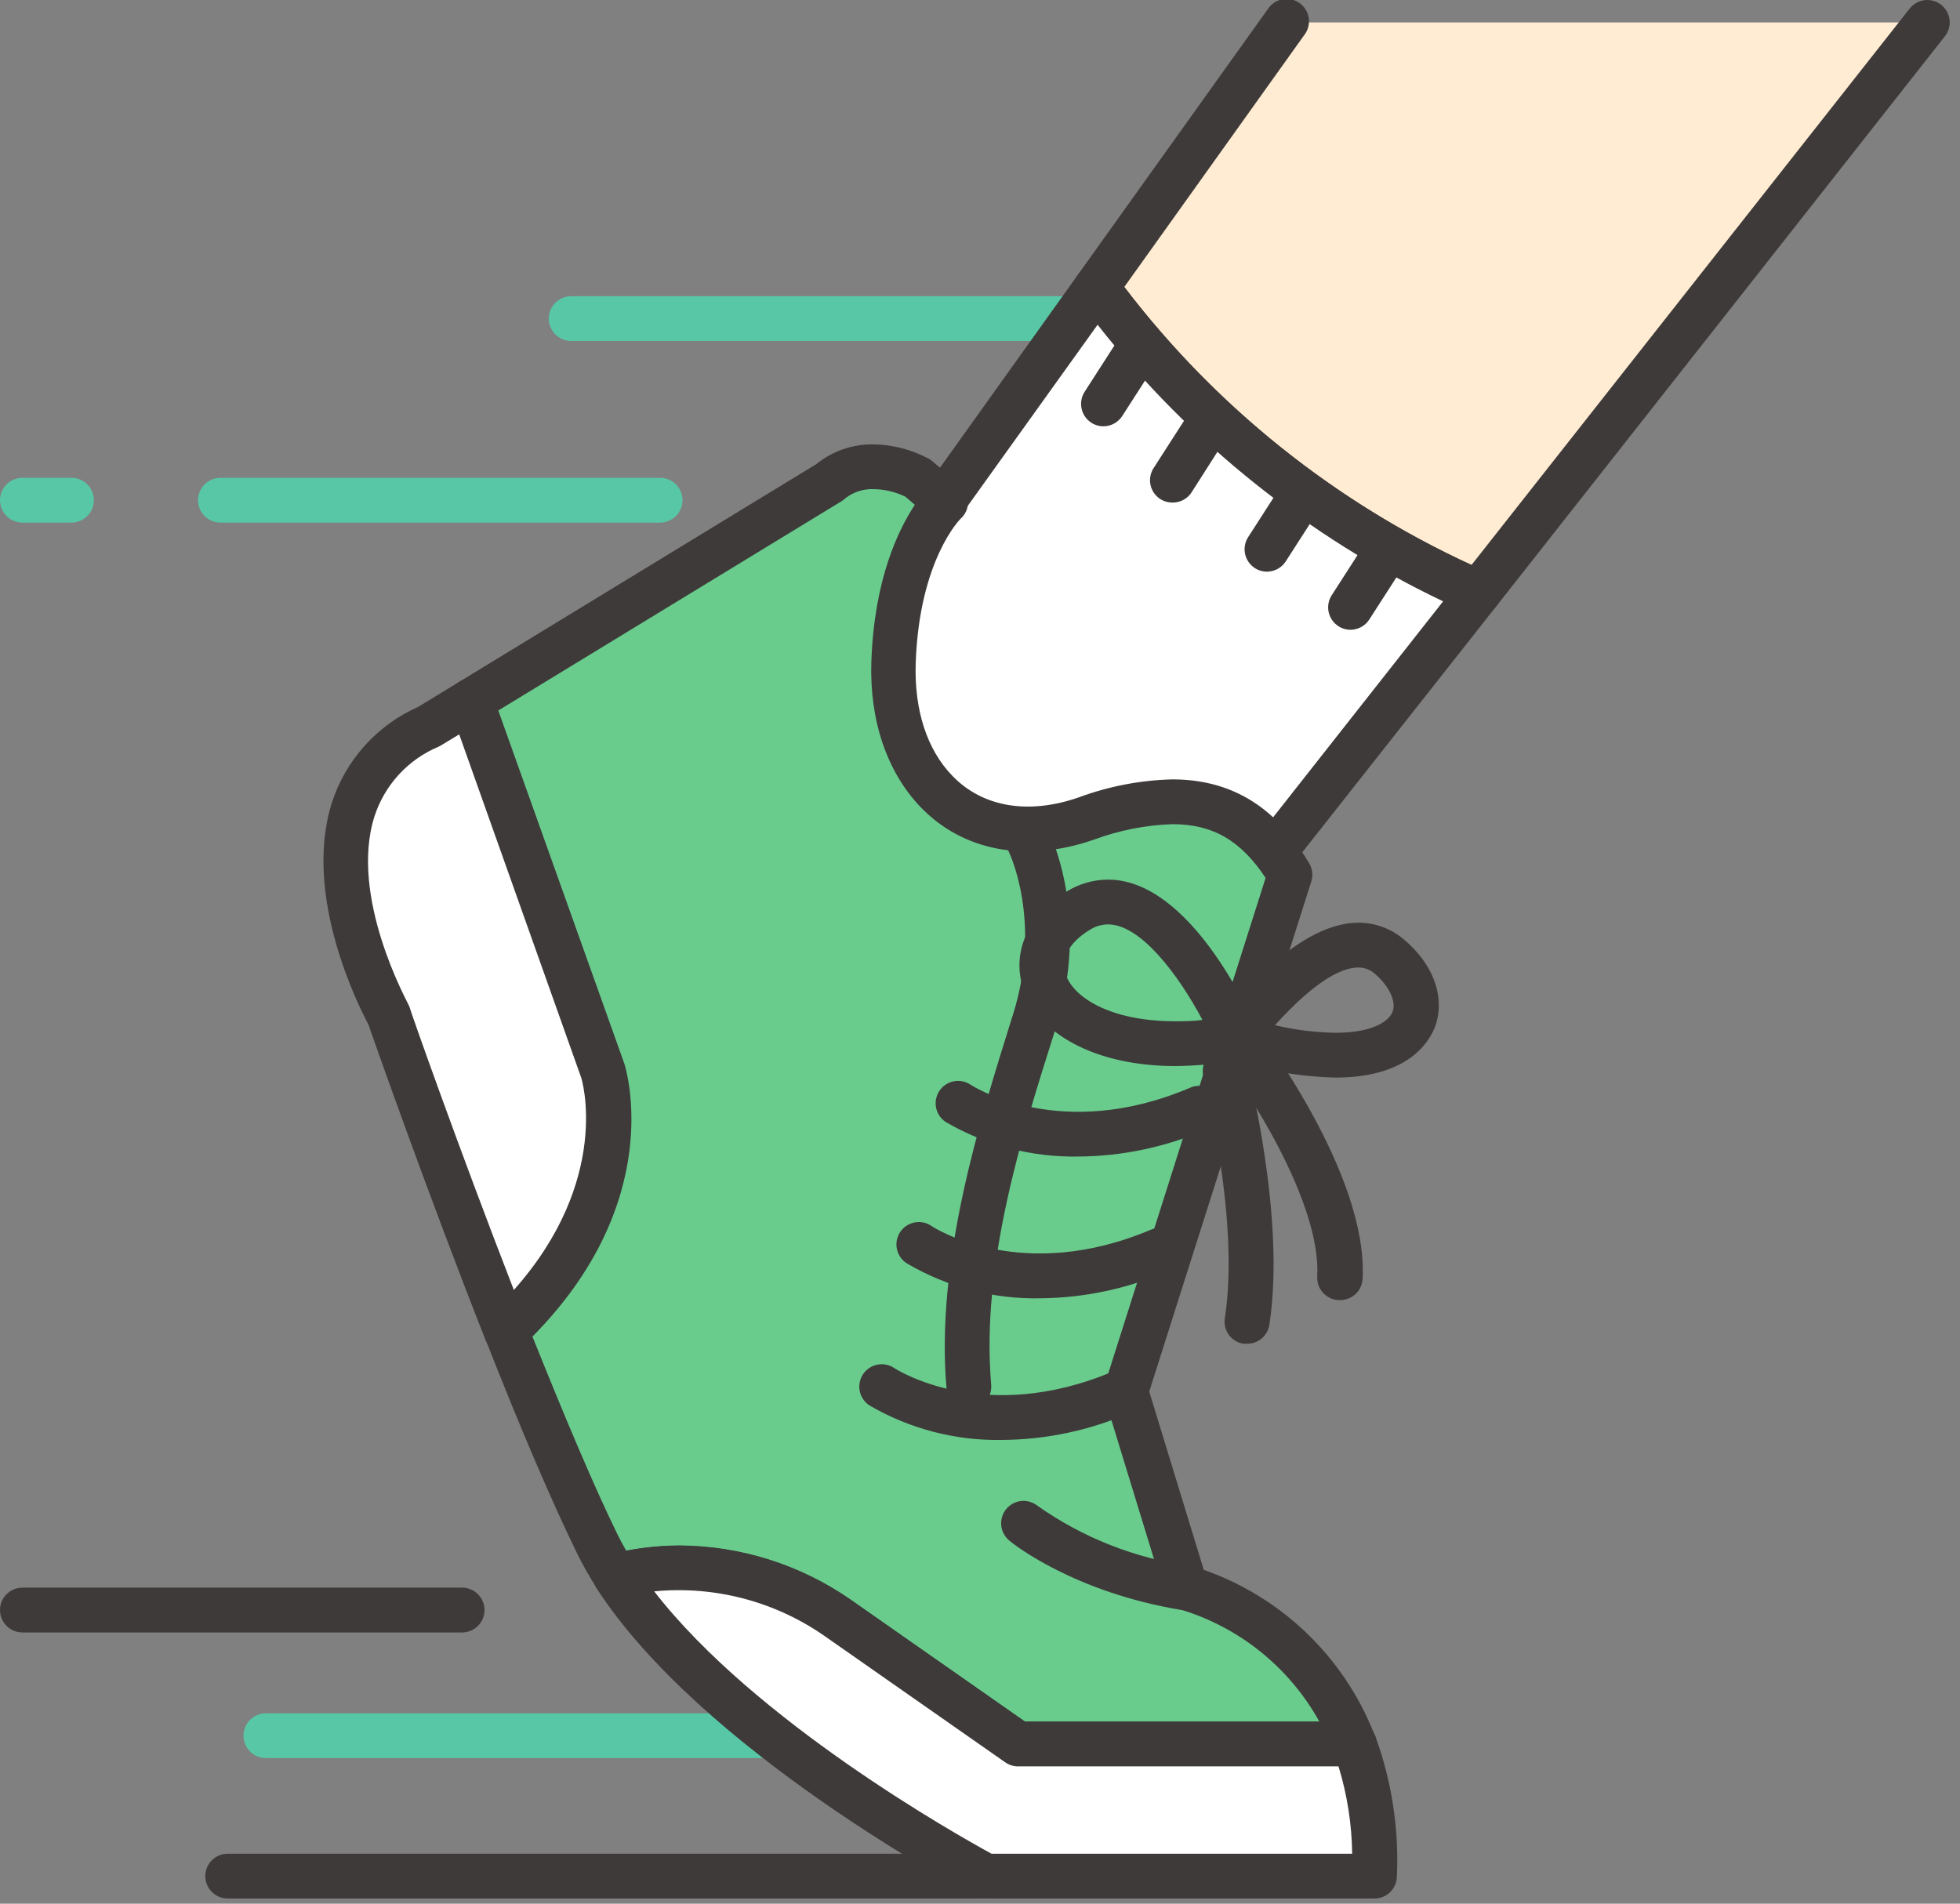
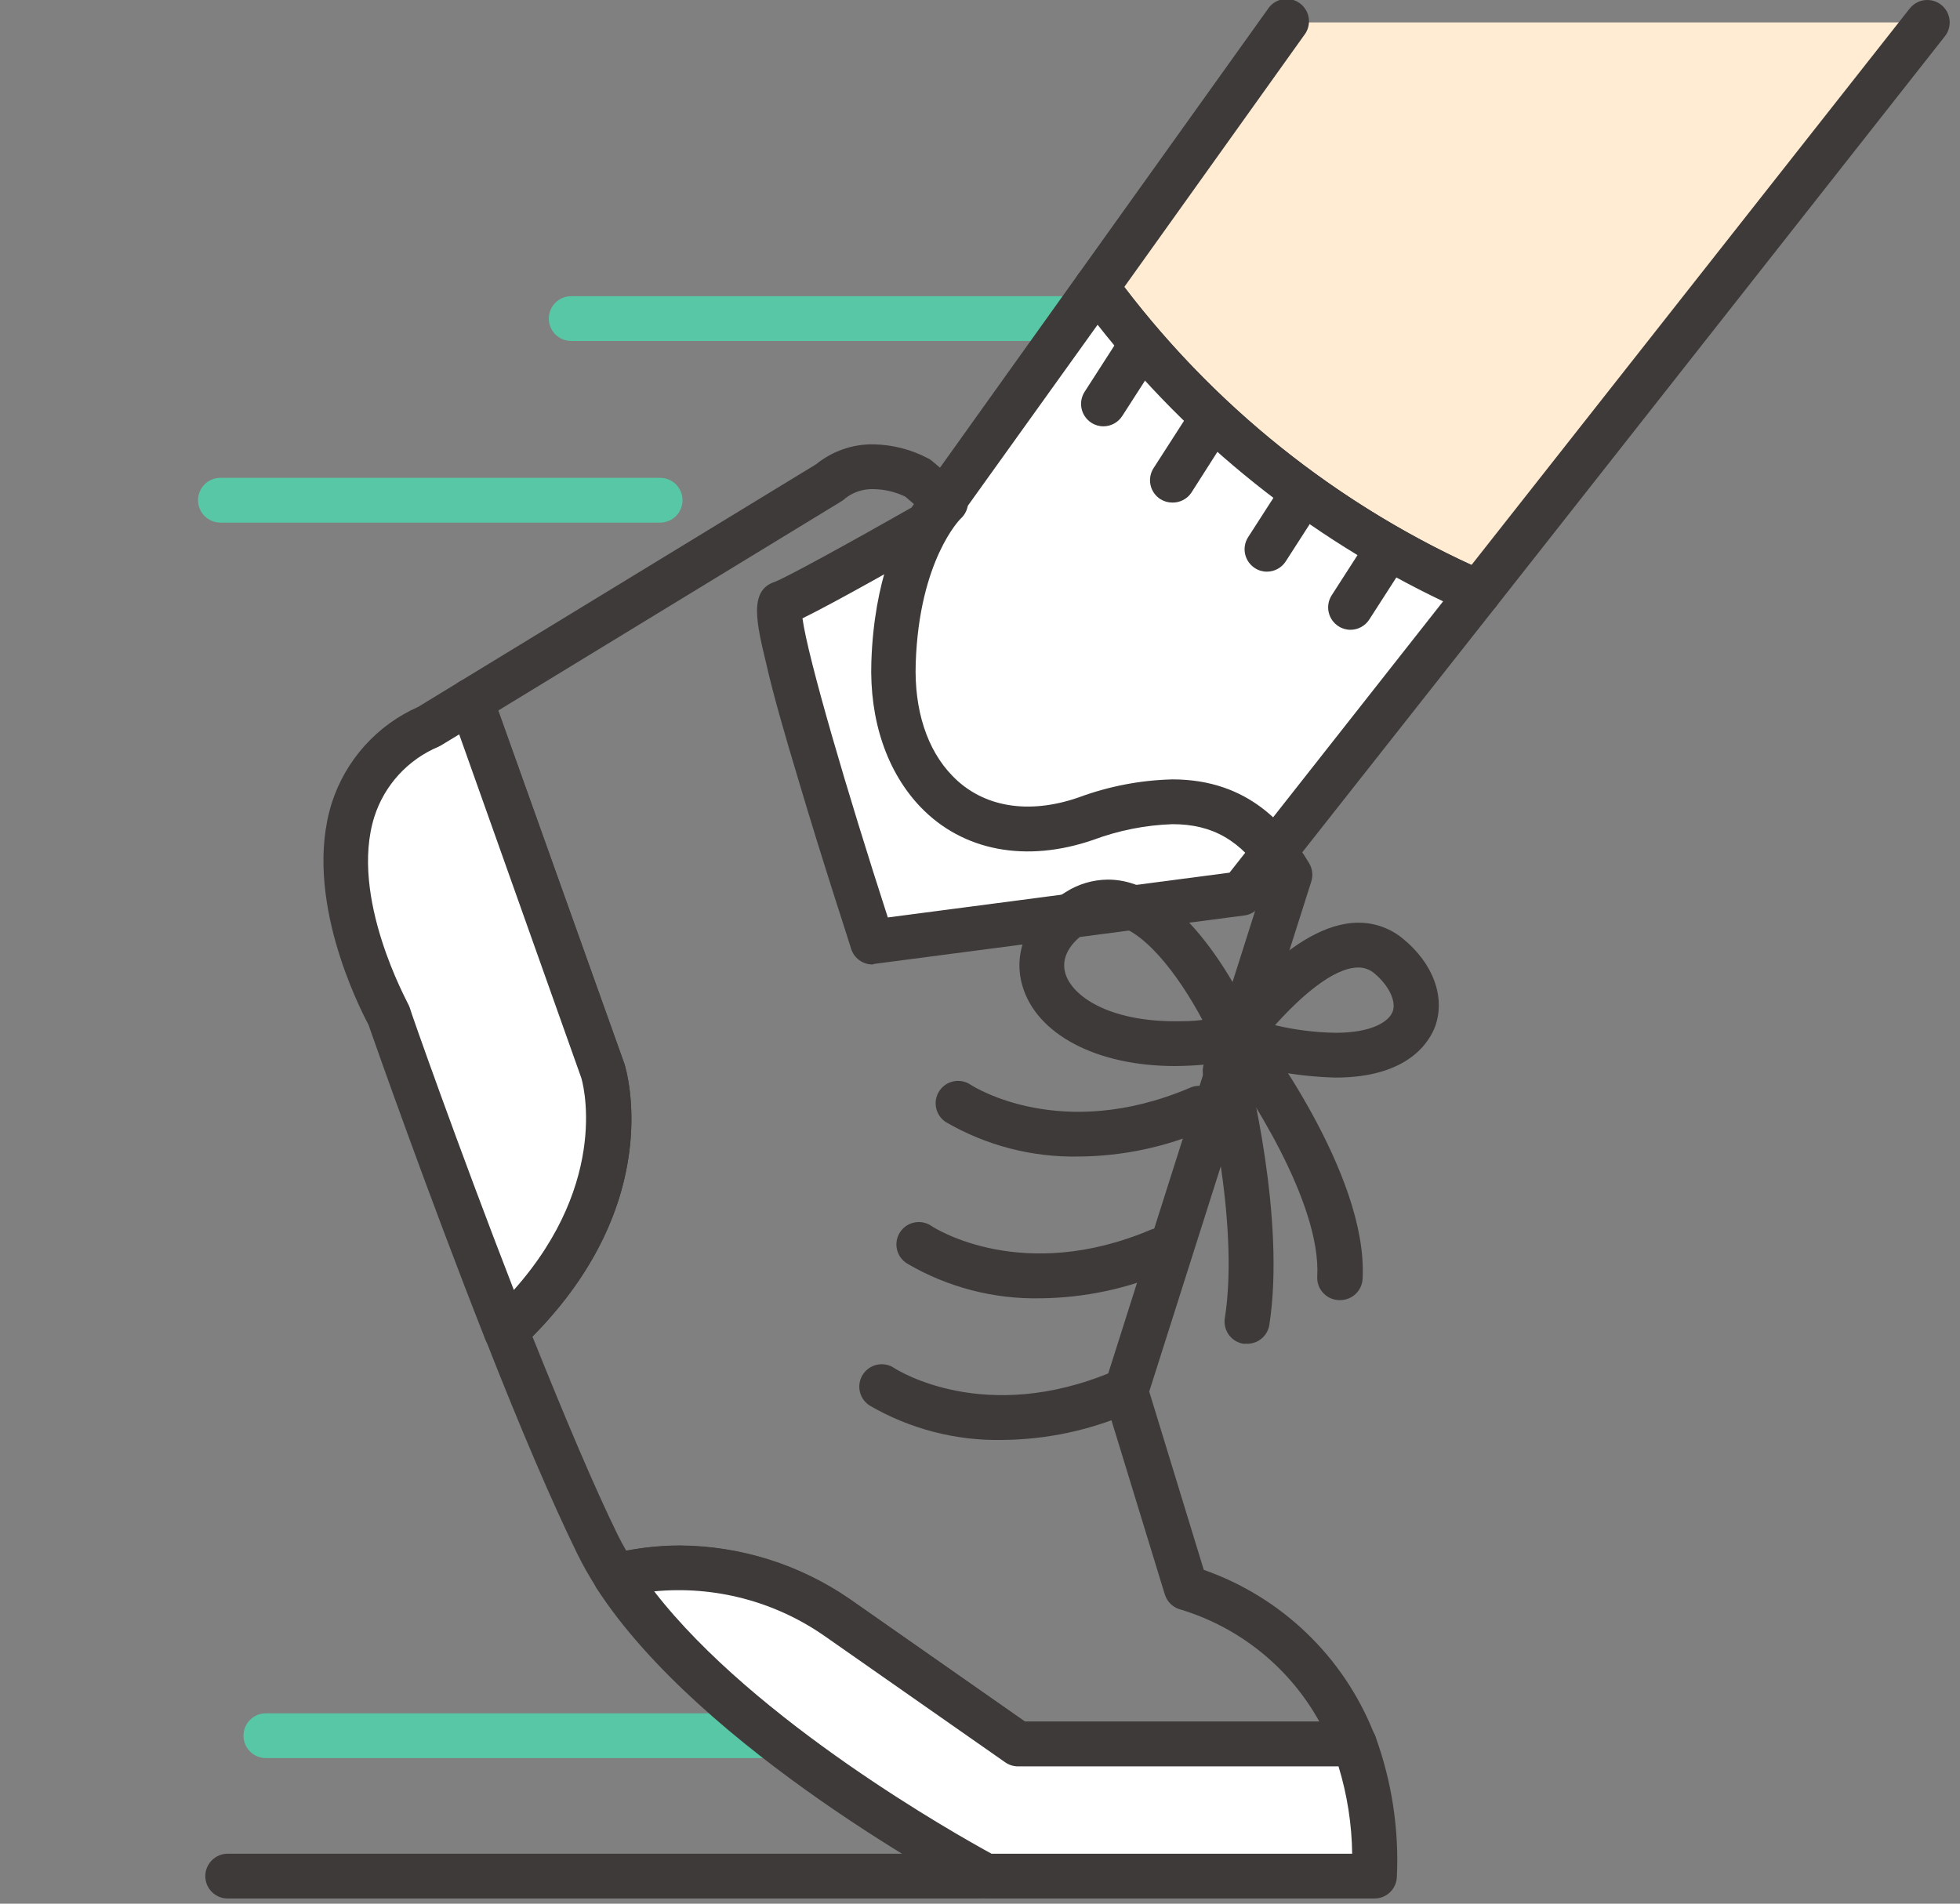
<svg xmlns="http://www.w3.org/2000/svg" width="175" height="170" viewBox="0 0 175 170" fill="none">
  <rect x="0" y="0" width="175" height="170" fill="#808080" stroke="none" />
  <g clip-path="url(#clip0_141_1617)">
    <path d="M70 157H23.74C23.21 157 22.701 156.789 22.326 156.414C21.951 156.039 21.74 155.53 21.74 155C21.74 154.47 21.951 153.961 22.326 153.586C22.701 153.211 23.21 153 23.74 153H70C70.53 153 71.039 153.211 71.414 153.586C71.789 153.961 72 154.47 72 155C72 155.53 71.789 156.039 71.414 156.414C71.039 156.789 70.53 157 70 157Z" fill="#58C7A6" />
    <path d="M97.22 30.45H51C50.47 30.45 49.961 30.239 49.586 29.864C49.211 29.489 49 28.98 49 28.45C49 27.92 49.211 27.411 49.586 27.036C49.961 26.661 50.47 26.45 51 26.45H97.22C97.75 26.45 98.259 26.661 98.634 27.036C99.009 27.411 99.22 27.92 99.22 28.45C99.22 28.98 99.009 29.489 98.634 29.864C98.259 30.239 97.75 30.45 97.22 30.45Z" fill="#58C7A6" />
    <path d="M58.94 46.67H19.68C19.149 46.67 18.641 46.459 18.266 46.084C17.891 45.709 17.68 45.2 17.68 44.67C17.68 44.14 17.891 43.631 18.266 43.256C18.641 42.881 19.149 42.67 19.68 42.67H58.94C59.47 42.67 59.979 42.881 60.354 43.256C60.729 43.631 60.94 44.14 60.94 44.67C60.94 45.2 60.729 45.709 60.354 46.084C59.979 46.459 59.47 46.67 58.94 46.67Z" fill="#58C7A6" />
-     <path d="M6.38 46.67H2C1.47 46.67 0.961 46.459 0.586 46.084C0.211 45.709 0 45.2 0 44.67C0 44.14 0.211 43.631 0.586 43.256C0.961 42.881 1.47 42.67 2 42.67H6.38C6.91 42.67 7.419 42.881 7.794 43.256C8.169 43.631 8.38 44.14 8.38 44.67C8.38 45.2 8.169 45.709 7.794 46.084C7.419 46.459 6.91 46.67 6.38 46.67Z" fill="#58C7A6" />
    <path d="M114.81 2L97.9 25.65C106.669 37.582 118.432 46.989 132 52.92L172.08 2" fill="#FFECD2" />
    <path d="M132 54.92C131.729 54.921 131.46 54.866 131.21 54.76C117.313 48.679 105.265 39.042 96.28 26.82C96.034 26.479 95.902 26.07 95.902 25.65C95.902 25.23 96.034 24.821 96.28 24.48L113.18 0.84C113.325 0.609 113.516 0.411 113.74 0.256C113.965 0.102 114.219 -0.005 114.486 -0.058C114.753 -0.11 115.029 -0.108 115.295 -0.05C115.562 0.007 115.813 0.118 116.035 0.277C116.257 0.435 116.444 0.637 116.585 0.87C116.726 1.104 116.818 1.363 116.855 1.633C116.892 1.903 116.873 2.178 116.8 2.44C116.727 2.703 116.601 2.948 116.43 3.16L100.38 25.63C108.53 36.315 119.174 44.84 131.38 50.46L170.51 0.76C170.673 0.554 170.875 0.382 171.104 0.254C171.333 0.125 171.586 0.044 171.847 0.013C172.108 -0.018 172.372 0.003 172.625 0.075C172.878 0.147 173.114 0.267 173.32 0.43C173.526 0.593 173.698 0.795 173.826 1.024C173.955 1.253 174.036 1.506 174.067 1.767C174.098 2.028 174.077 2.292 174.005 2.545C173.934 2.798 173.813 3.034 173.65 3.24L133.58 54.16C133.392 54.398 133.152 54.591 132.878 54.722C132.604 54.854 132.304 54.922 132 54.92Z" fill="#3E3A39" />
    <path d="M97.9 25.65L82.75 46.85C82.75 46.85 71.4 53.33 69.75 53.85C68.1 54.37 77.86 84.11 77.86 84.11L110.86 79.78L132 52.92C118.432 46.989 106.669 37.582 97.9 25.65Z" fill="white" />
    <path d="M77.89 86.13C77.47 86.128 77.061 85.993 76.722 85.745C76.383 85.498 76.13 85.149 76 84.75C76 84.67 73.53 77.21 71.32 69.75C70 65.38 69 61.86 68.42 59.29C67.54 55.63 66.85 52.74 69.15 51.97C70.07 51.65 76.02 48.38 81.38 45.33L96.28 24.48C96.465 24.223 96.709 24.014 96.99 23.87C97.272 23.726 97.584 23.65 97.9 23.65C98.218 23.649 98.532 23.723 98.816 23.868C99.099 24.012 99.344 24.222 99.53 24.48C108.081 36.121 119.554 45.297 132.79 51.08C133.072 51.2 133.322 51.384 133.521 51.616C133.72 51.849 133.864 52.123 133.94 52.42C134.018 52.718 134.026 53.03 133.964 53.332C133.901 53.634 133.77 53.917 133.58 54.16L112.42 81C112.098 81.412 111.628 81.681 111.11 81.75L78.11 86.07L77.89 86.13ZM71.65 55.22C72.13 58.75 75.65 70.76 79.27 81.93L109.78 77.93L128.85 53.7C116.801 47.953 106.243 39.5 98 29L84.38 48C84.209 48.233 83.991 48.427 83.74 48.57C81.45 49.89 74.69 53.73 71.65 55.22Z" fill="#3E3A39" />
    <path d="M53.86 95.64L42.06 62.64L38.3 64.88C24 71.68 34.73 90.64 34.73 90.64C34.73 90.64 39.67 104.82 45.19 118.83C57.52 107.16 53.86 95.64 53.86 95.64Z" fill="white" />
    <path d="M45.19 120.83C45.044 120.845 44.896 120.845 44.75 120.83C44.432 120.758 44.136 120.609 43.888 120.396C43.641 120.184 43.449 119.914 43.33 119.61C38.17 106.52 33.46 93.12 32.9 91.51C32.11 90 27 80.08 29.62 71.72C30.227 69.821 31.23 68.073 32.562 66.591C33.895 65.108 35.526 63.925 37.35 63.12L41 60.89C41.251 60.735 41.534 60.638 41.827 60.606C42.12 60.573 42.417 60.606 42.696 60.701C42.975 60.797 43.229 60.953 43.441 61.159C43.653 61.364 43.816 61.614 43.92 61.89L55.75 95C55.94 95.59 59.65 107.93 46.56 120.31C46.185 120.65 45.696 120.836 45.19 120.83ZM41 65.58L39.35 66.58L39.16 66.68C37.811 67.244 36.6 68.094 35.611 69.171C34.621 70.249 33.877 71.528 33.43 72.92C31.15 80.12 36.43 89.55 36.43 89.64C36.488 89.746 36.538 89.856 36.58 89.97C36.58 90.1 40.9 102.37 45.88 115.2C54.65 105.33 51.95 96.33 51.88 96.2L41 65.58Z" fill="#3E3A39" />
-     <path d="M74.79 144.47L90.89 155.74H120.89C119.619 152.419 117.607 149.433 115.008 147.007C112.409 144.581 109.29 142.779 105.89 141.74L100.52 124.21L115.19 78.07C111.97 72.7 107.32 69.48 96.95 73.07C86.58 76.66 79.42 69.49 79.77 59.07C80.12 48.65 84.42 44.76 84.42 44.76L81.92 42.61C76.92 40.11 74.05 42.97 74.05 42.97L42.05 62.5L53.85 95.55C53.85 95.55 57.51 107.07 45.18 118.74C47.93 125.74 50.82 132.65 53.32 137.74C53.816 138.768 54.377 139.763 55 140.72C58.375 139.893 61.888 139.799 65.302 140.446C68.716 141.093 71.952 142.465 74.79 144.47Z" fill="#69CC8D" />
    <path d="M120.94 157.74H90.94C90.528 157.738 90.126 157.609 89.79 157.37L73.69 146.11C69.883 143.465 65.365 142.033 60.73 142C58.95 142.004 57.176 142.225 55.45 142.66C55.042 142.764 54.612 142.737 54.221 142.583C53.83 142.428 53.497 142.154 53.27 141.8C52.63 140.812 52.05 139.786 51.53 138.73C49.3 134.16 46.53 127.73 43.33 119.56C43.182 119.189 43.149 118.782 43.234 118.391C43.32 118.001 43.52 117.645 43.81 117.37C55 106.79 52.08 96.66 52 96.24L40.23 63.24C40.076 62.819 40.069 62.358 40.208 61.932C40.348 61.505 40.627 61.139 41 60.89L72.88 41.45C74.326 40.277 76.138 39.651 78 39.68C79.688 39.711 81.345 40.135 82.84 40.92C82.99 40.989 83.128 41.08 83.25 41.19L85.76 43.33C85.973 43.518 86.143 43.748 86.26 44.007C86.377 44.266 86.437 44.546 86.437 44.83C86.437 45.114 86.377 45.394 86.26 45.653C86.143 45.911 85.973 46.142 85.76 46.33C85.76 46.33 82.07 49.98 81.76 59.23C81.62 63.38 82.76 66.96 85.05 69.3C87.73 72.07 91.79 72.77 96.28 71.22C98.971 70.219 101.81 69.671 104.68 69.6C111.6 69.6 114.96 73.87 116.89 77.09C117.035 77.333 117.127 77.604 117.16 77.885C117.193 78.166 117.165 78.45 117.08 78.72L102.61 124.27L107.48 140.19C110.906 141.391 114.034 143.313 116.652 145.826C119.271 148.34 121.32 151.386 122.66 154.76C122.836 155.065 122.929 155.412 122.928 155.765C122.927 156.117 122.833 156.463 122.656 156.768C122.478 157.072 122.223 157.325 121.916 157.499C121.61 157.673 121.263 157.763 120.91 157.76L120.94 157.74ZM91.52 153.74H117.8C115.133 148.926 110.696 145.34 105.43 143.74C105.094 143.656 104.786 143.487 104.536 143.249C104.285 143.01 104.1 142.711 104 142.38L98.63 124.85C98.505 124.463 98.505 124.047 98.63 123.66L113 78.4C110.78 75.04 108.26 73.6 104.69 73.6C102.273 73.681 99.885 74.154 97.62 75C91.62 77.07 85.97 76 82.2 72.08C79.2 68.95 77.62 64.34 77.8 59.08C78.05 51.75 80.2 47.32 81.68 45.08L80.83 44.35C79.947 43.924 78.981 43.695 78 43.68C77.099 43.648 76.215 43.931 75.5 44.48C75.385 44.591 75.257 44.688 75.12 44.77L44.49 63.45L55.75 95C55.93 95.57 59.47 107.3 47.54 119.36C50.54 126.83 53.05 132.76 55.12 137C55.36 137.49 55.63 138 55.92 138.49C57.505 138.187 59.116 138.033 60.73 138.03C66.153 138.074 71.438 139.746 75.9 142.83L91.52 153.74Z" fill="#3E3A39" />
    <path d="M120.92 155.74H90.92L74.82 144.47C71.978 142.461 68.737 141.086 65.318 140.439C61.898 139.792 58.379 139.888 55 140.72C64.13 155 88 167.54 88 167.54H122.7C122.911 163.527 122.306 159.512 120.92 155.74Z" fill="white" />
    <path d="M122.72 169.54H88C87.676 169.54 87.357 169.461 87.07 169.31C86.07 168.79 62.61 156.31 53.25 141.81C53.084 141.542 52.984 141.238 52.958 140.923C52.932 140.608 52.98 140.292 53.1 140C53.216 139.704 53.401 139.44 53.639 139.229C53.877 139.019 54.162 138.868 54.47 138.79C56.517 138.276 58.619 138.014 60.73 138.01C66.153 138.054 71.438 139.726 75.9 142.81L91.52 153.75H120.92C121.325 153.749 121.72 153.871 122.054 154.1C122.388 154.328 122.644 154.653 122.79 155.03C124.267 159.056 124.923 163.337 124.72 167.62C124.699 168.136 124.48 168.625 124.107 168.983C123.734 169.341 123.237 169.54 122.72 169.54ZM88.53 165.54H120.73C120.695 162.895 120.285 160.269 119.51 157.74H90.89C90.478 157.738 90.076 157.609 89.74 157.37L73.64 146.11C69.201 143.007 63.801 141.589 58.41 142.11C67.41 153.74 85.52 163.9 88.53 165.54Z" fill="#3E3A39" />
    <path d="M98.52 38.07C98.136 38.072 97.76 37.961 97.44 37.75C96.995 37.463 96.682 37.011 96.57 36.494C96.457 35.977 96.554 35.436 96.84 34.99L99.76 30.45C100.059 30.035 100.507 29.75 101.01 29.654C101.513 29.559 102.034 29.66 102.464 29.937C102.895 30.214 103.203 30.645 103.325 31.143C103.447 31.64 103.374 32.165 103.12 32.61L100.2 37.15C100.019 37.432 99.771 37.663 99.477 37.824C99.184 37.985 98.855 38.069 98.52 38.07Z" fill="#3E3A39" />
    <path d="M104.68 44.88C104.298 44.882 103.923 44.774 103.6 44.57C103.378 44.428 103.187 44.243 103.037 44.027C102.886 43.811 102.78 43.567 102.725 43.31C102.669 43.052 102.664 42.786 102.712 42.527C102.759 42.268 102.857 42.021 103 41.8L105.92 37.26C106.206 36.813 106.659 36.498 107.177 36.385C107.696 36.271 108.238 36.369 108.685 36.655C109.132 36.941 109.447 37.394 109.56 37.912C109.673 38.431 109.576 38.973 109.29 39.42L106.37 44C106.184 44.276 105.932 44.501 105.636 44.654C105.341 44.808 105.013 44.886 104.68 44.88Z" fill="#3E3A39" />
    <path d="M113.12 51.05C112.736 51.053 112.36 50.941 112.04 50.73C111.595 50.443 111.282 49.991 111.169 49.474C111.057 48.957 111.154 48.416 111.44 47.97L114.36 43.43C114.659 43.014 115.107 42.73 115.61 42.634C116.113 42.539 116.633 42.64 117.064 42.917C117.495 43.194 117.803 43.625 117.925 44.123C118.047 44.62 117.974 45.145 117.72 45.59L114.8 50.13C114.619 50.412 114.371 50.644 114.077 50.804C113.784 50.965 113.455 51.049 113.12 51.05Z" fill="#3E3A39" />
    <path d="M120.58 56.24C120.196 56.242 119.821 56.131 119.5 55.92C119.055 55.633 118.742 55.181 118.63 54.664C118.517 54.147 118.614 53.606 118.9 53.16L121.82 48.62C121.955 48.384 122.136 48.178 122.353 48.014C122.569 47.851 122.817 47.733 123.081 47.669C123.345 47.604 123.619 47.594 123.887 47.638C124.154 47.683 124.41 47.782 124.639 47.929C124.867 48.075 125.063 48.267 125.215 48.492C125.367 48.718 125.472 48.971 125.522 49.238C125.573 49.505 125.569 49.779 125.51 50.044C125.451 50.309 125.339 50.56 125.18 50.78L122.26 55.32C122.079 55.602 121.831 55.834 121.537 55.994C121.244 56.155 120.915 56.239 120.58 56.24Z" fill="#3E3A39" />
-     <path d="M105.91 143.79C105.804 143.8 105.696 143.8 105.59 143.79C95.85 142.21 90.34 137.79 90.11 137.57C89.703 137.232 89.446 136.747 89.396 136.221C89.346 135.694 89.506 135.169 89.842 134.76C90.178 134.352 90.662 134.093 91.188 134.04C91.714 133.988 92.24 134.146 92.65 134.48C96.686 137.32 101.342 139.158 106.23 139.84C106.493 139.861 106.749 139.934 106.983 140.053C107.218 140.173 107.427 140.338 107.597 140.539C107.768 140.74 107.898 140.972 107.979 141.222C108.06 141.473 108.091 141.737 108.07 142C108.049 142.263 107.976 142.519 107.857 142.753C107.737 142.988 107.572 143.197 107.371 143.367C107.171 143.538 106.938 143.668 106.688 143.749C106.437 143.83 106.173 143.861 105.91 143.84V143.79Z" fill="#3E3A39" />
-     <path d="M86.51 125.83C86.008 125.832 85.523 125.645 85.153 125.306C84.782 124.966 84.553 124.5 84.51 124C83.51 112.54 87.51 100 90.34 90.93L90.44 90.62C93.08 82.25 90.1 76.12 90.07 76.06C89.953 75.825 89.882 75.569 89.864 75.307C89.845 75.045 89.878 74.781 89.962 74.532C90.045 74.283 90.176 74.052 90.348 73.854C90.52 73.655 90.73 73.493 90.965 73.375C91.2 73.257 91.456 73.187 91.718 73.169C91.98 73.15 92.244 73.183 92.493 73.266C92.742 73.35 92.973 73.481 93.171 73.653C93.37 73.825 93.533 74.035 93.65 74.27C93.8 74.58 97.38 81.92 94.25 91.83L94.16 92.14C91.22 101.42 87.57 112.99 88.5 123.66C88.544 124.188 88.378 124.711 88.037 125.116C87.695 125.521 87.208 125.774 86.68 125.82L86.51 125.83Z" fill="#3E3A39" />
    <path d="M96.31 103.28C92.141 103.362 88.03 102.293 84.43 100.19C83.988 99.896 83.682 99.438 83.578 98.917C83.474 98.397 83.581 97.857 83.875 97.415C84.169 96.973 84.627 96.667 85.147 96.563C85.668 96.459 86.208 96.566 86.65 96.86C86.99 97.08 94.76 102 106.18 97.17C106.424 97.05 106.691 96.981 106.963 96.967C107.235 96.953 107.507 96.996 107.763 97.091C108.018 97.186 108.251 97.333 108.448 97.521C108.644 97.71 108.8 97.937 108.906 98.188C109.012 98.439 109.065 98.709 109.063 98.982C109.061 99.254 109.003 99.524 108.892 99.773C108.782 100.022 108.622 100.246 108.422 100.431C108.222 100.617 107.987 100.759 107.73 100.85C104.127 102.426 100.242 103.253 96.31 103.28Z" fill="#3E3A39" />
    <path d="M92.91 115.94C88.73 116.029 84.606 114.956 81 112.84C80.769 112.7 80.57 112.515 80.412 112.297C80.255 112.078 80.144 111.829 80.085 111.566C80.026 111.303 80.021 111.031 80.07 110.766C80.119 110.501 80.221 110.248 80.37 110.024C80.519 109.799 80.712 109.607 80.937 109.459C81.163 109.311 81.415 109.209 81.681 109.162C81.946 109.114 82.218 109.12 82.481 109.18C82.744 109.239 82.992 109.352 83.21 109.51C83.55 109.73 91.33 114.65 102.74 109.82C103.229 109.613 103.781 109.609 104.273 109.809C104.765 110.009 105.158 110.396 105.365 110.885C105.572 111.374 105.576 111.926 105.376 112.418C105.177 112.91 104.789 113.303 104.3 113.51C100.705 115.075 96.831 115.901 92.91 115.94Z" fill="#3E3A39" />
    <path d="M89.5 128.59C85.331 128.672 81.22 127.603 77.62 125.5C77.401 125.355 77.212 125.168 77.065 124.95C76.918 124.732 76.815 124.487 76.763 124.23C76.71 123.972 76.709 123.706 76.759 123.448C76.809 123.19 76.91 122.944 77.055 122.725C77.2 122.506 77.387 122.317 77.605 122.17C77.823 122.023 78.068 121.92 78.325 121.868C78.583 121.815 78.849 121.814 79.107 121.864C79.365 121.914 79.611 122.015 79.83 122.16C80.17 122.38 87.95 127.3 99.36 122.48C99.603 122.365 99.868 122.301 100.137 122.291C100.406 122.281 100.674 122.325 100.925 122.422C101.177 122.518 101.406 122.664 101.6 122.85C101.794 123.037 101.948 123.261 102.053 123.509C102.158 123.757 102.212 124.023 102.211 124.293C102.211 124.562 102.156 124.828 102.05 125.076C101.945 125.323 101.79 125.547 101.596 125.733C101.401 125.919 101.172 126.065 100.92 126.16C97.316 127.731 93.431 128.557 89.5 128.59Z" fill="#3E3A39" />
    <path d="M104.92 95.2C97.92 95.2 92.51 92.37 91.27 87.98C90.39 84.87 91.88 81.68 95.16 79.66C96.287 78.943 97.594 78.558 98.93 78.55C106.27 78.55 111.62 90.55 112.2 91.9C112.319 92.177 112.373 92.478 112.359 92.779C112.345 93.081 112.264 93.375 112.12 93.64C111.975 93.901 111.773 94.127 111.529 94.3C111.285 94.473 111.005 94.589 110.71 94.64C108.8 94.997 106.863 95.184 104.92 95.2ZM98.92 82.55C98.325 82.56 97.745 82.74 97.25 83.07C95.51 84.14 94.73 85.53 95.11 86.89C95.7 88.97 99.01 91.2 104.91 91.2C105.7 91.2 106.52 91.2 107.36 91.08C105.25 87.11 101.87 82.55 98.93 82.55H98.92Z" fill="#3E3A39" />
    <path d="M119.24 96.23C116.025 96.143 112.839 95.594 109.78 94.6C109.477 94.507 109.2 94.344 108.972 94.123C108.744 93.902 108.572 93.63 108.47 93.33C108.368 93.031 108.338 92.712 108.384 92.399C108.429 92.086 108.548 91.788 108.73 91.53C109.39 90.6 115.37 82.4 121.28 82.4C122.742 82.393 124.158 82.903 125.28 83.84C127.97 86.05 129.07 89.04 128.14 91.66C127.63 93 125.78 96.23 119.24 96.23ZM113.84 91.55C115.61 91.972 117.421 92.2 119.24 92.23C122.5 92.23 124.02 91.23 124.35 90.32C124.68 89.41 124 88 122.72 86.93C122.32 86.585 121.808 86.396 121.28 86.4C119 86.4 116 89.14 113.84 91.55Z" fill="#3E3A39" />
    <path d="M119.61 116.1H119.5C119.237 116.086 118.98 116.02 118.742 115.906C118.505 115.793 118.293 115.633 118.117 115.437C117.941 115.241 117.806 115.013 117.719 114.764C117.632 114.516 117.595 114.253 117.61 113.99C117.98 107.41 111.36 97.26 108.78 93.91C108.456 93.483 108.316 92.945 108.389 92.414C108.462 91.883 108.743 91.404 109.17 91.08C109.597 90.756 110.135 90.616 110.666 90.689C111.196 90.762 111.676 91.043 112 91.47C112.41 92.01 122.18 104.82 121.66 114.21C121.631 114.73 121.401 115.218 121.019 115.571C120.636 115.924 120.13 116.114 119.61 116.1Z" fill="#3E3A39" />
    <path d="M111.34 120H111.02C110.496 119.916 110.027 119.628 109.716 119.199C109.405 118.769 109.277 118.234 109.36 117.71C110.74 108.98 107.49 96.27 107.45 96.14C107.318 95.626 107.395 95.079 107.665 94.622C107.935 94.164 108.376 93.833 108.89 93.7C109.405 93.567 109.951 93.645 110.408 93.915C110.866 94.185 111.198 94.626 111.33 95.14C111.47 95.7 114.82 108.8 113.33 118.34C113.249 118.808 113.005 119.232 112.64 119.536C112.276 119.84 111.815 120.005 111.34 120Z" fill="#3E3A39" />
    <path d="M87.49 169.54H20.33C19.8 169.54 19.291 169.329 18.916 168.954C18.541 168.579 18.33 168.07 18.33 167.54C18.33 167.01 18.541 166.501 18.916 166.126C19.291 165.751 19.8 165.54 20.33 165.54H87.49C88.02 165.54 88.529 165.751 88.904 166.126C89.279 166.501 89.49 167.01 89.49 167.54C89.49 168.07 89.279 168.579 88.904 168.954C88.529 169.329 88.02 169.54 87.49 169.54Z" fill="#3E3A39" />
-     <path d="M41.26 145.78H2C1.47 145.78 0.961 145.569 0.586 145.194C0.211 144.819 0 144.31 0 143.78C0 143.25 0.211 142.741 0.586 142.366C0.961 141.991 1.47 141.78 2 141.78H41.26C41.79 141.78 42.299 141.991 42.674 142.366C43.049 142.741 43.26 143.25 43.26 143.78C43.26 144.31 43.049 144.819 42.674 145.194C42.299 145.569 41.79 145.78 41.26 145.78Z" fill="#3E3A39" />
  </g>
  <defs>
    <clipPath id="clip0_141_1617">
      <rect width="174.08" height="169.54" fill="white" />
    </clipPath>
  </defs>
</svg>